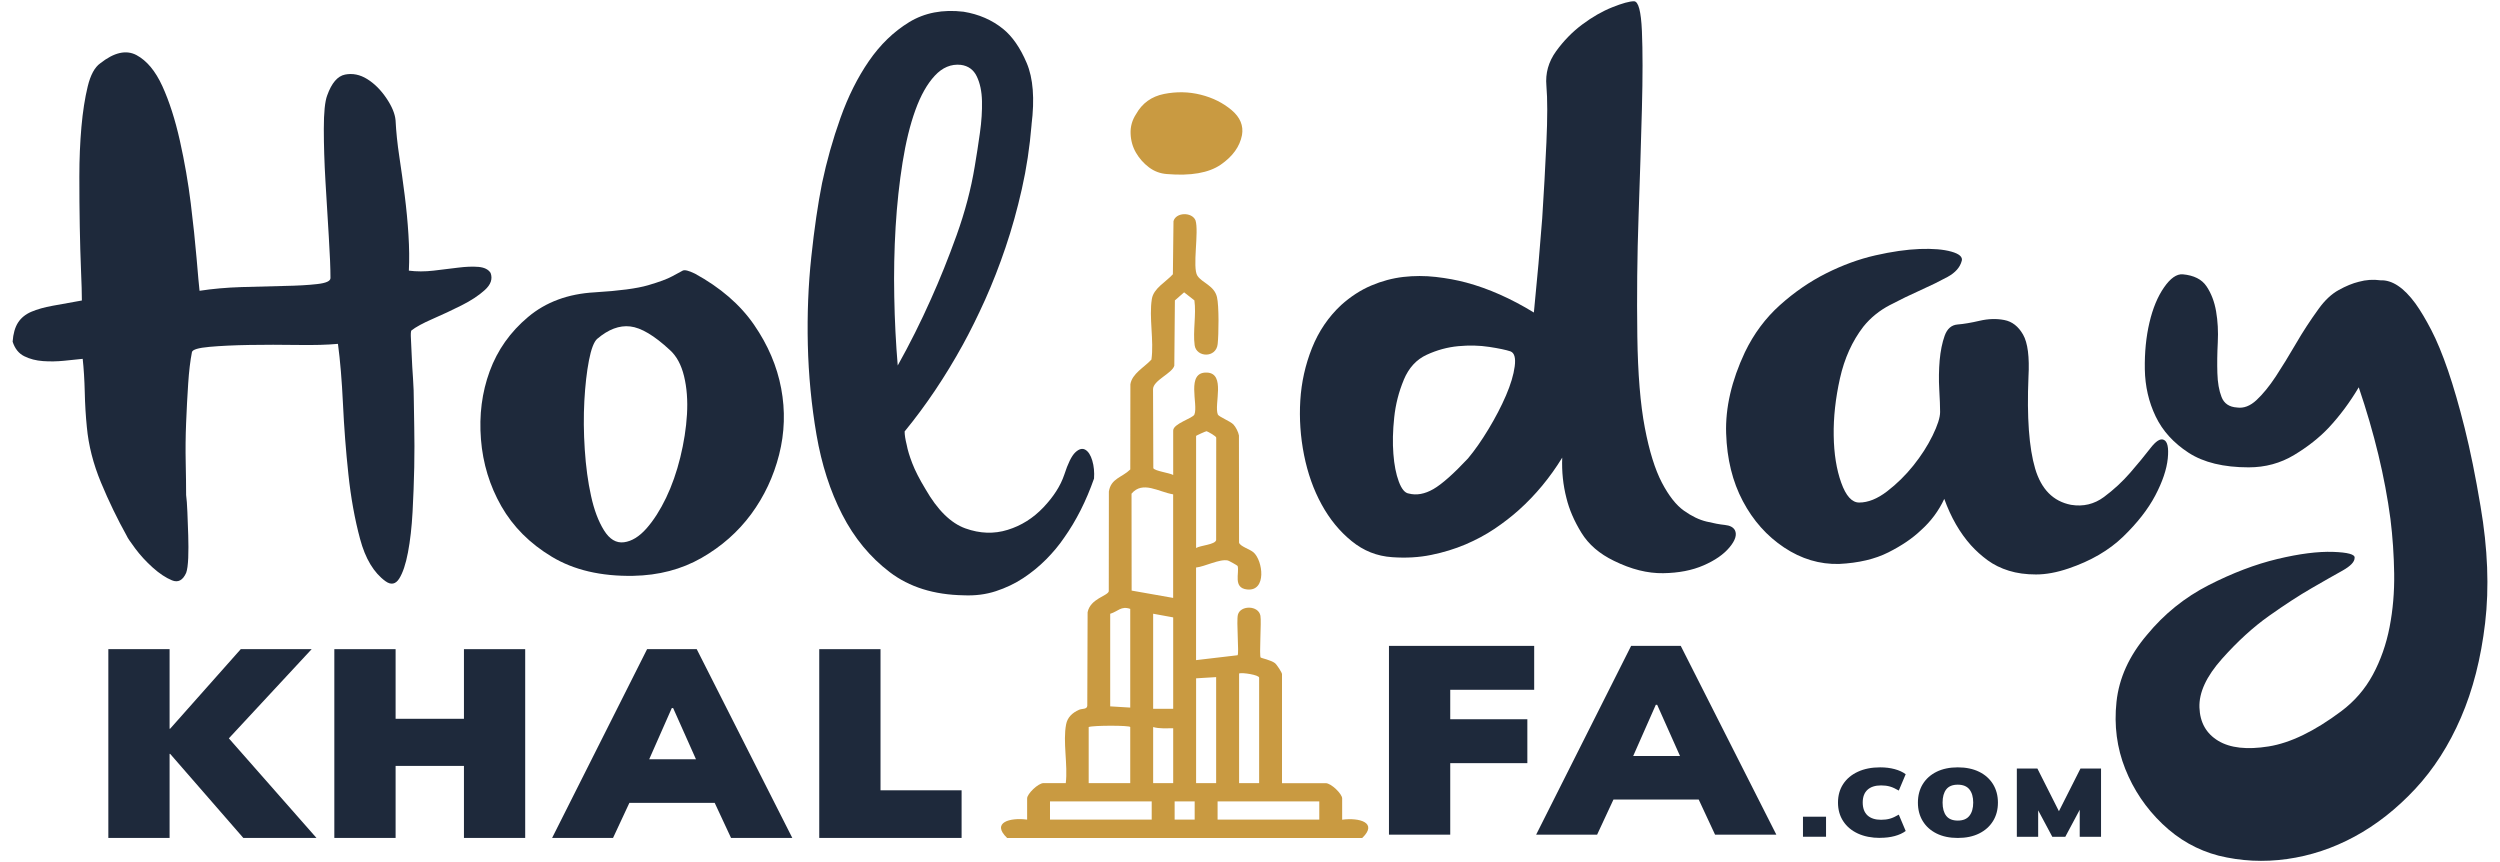
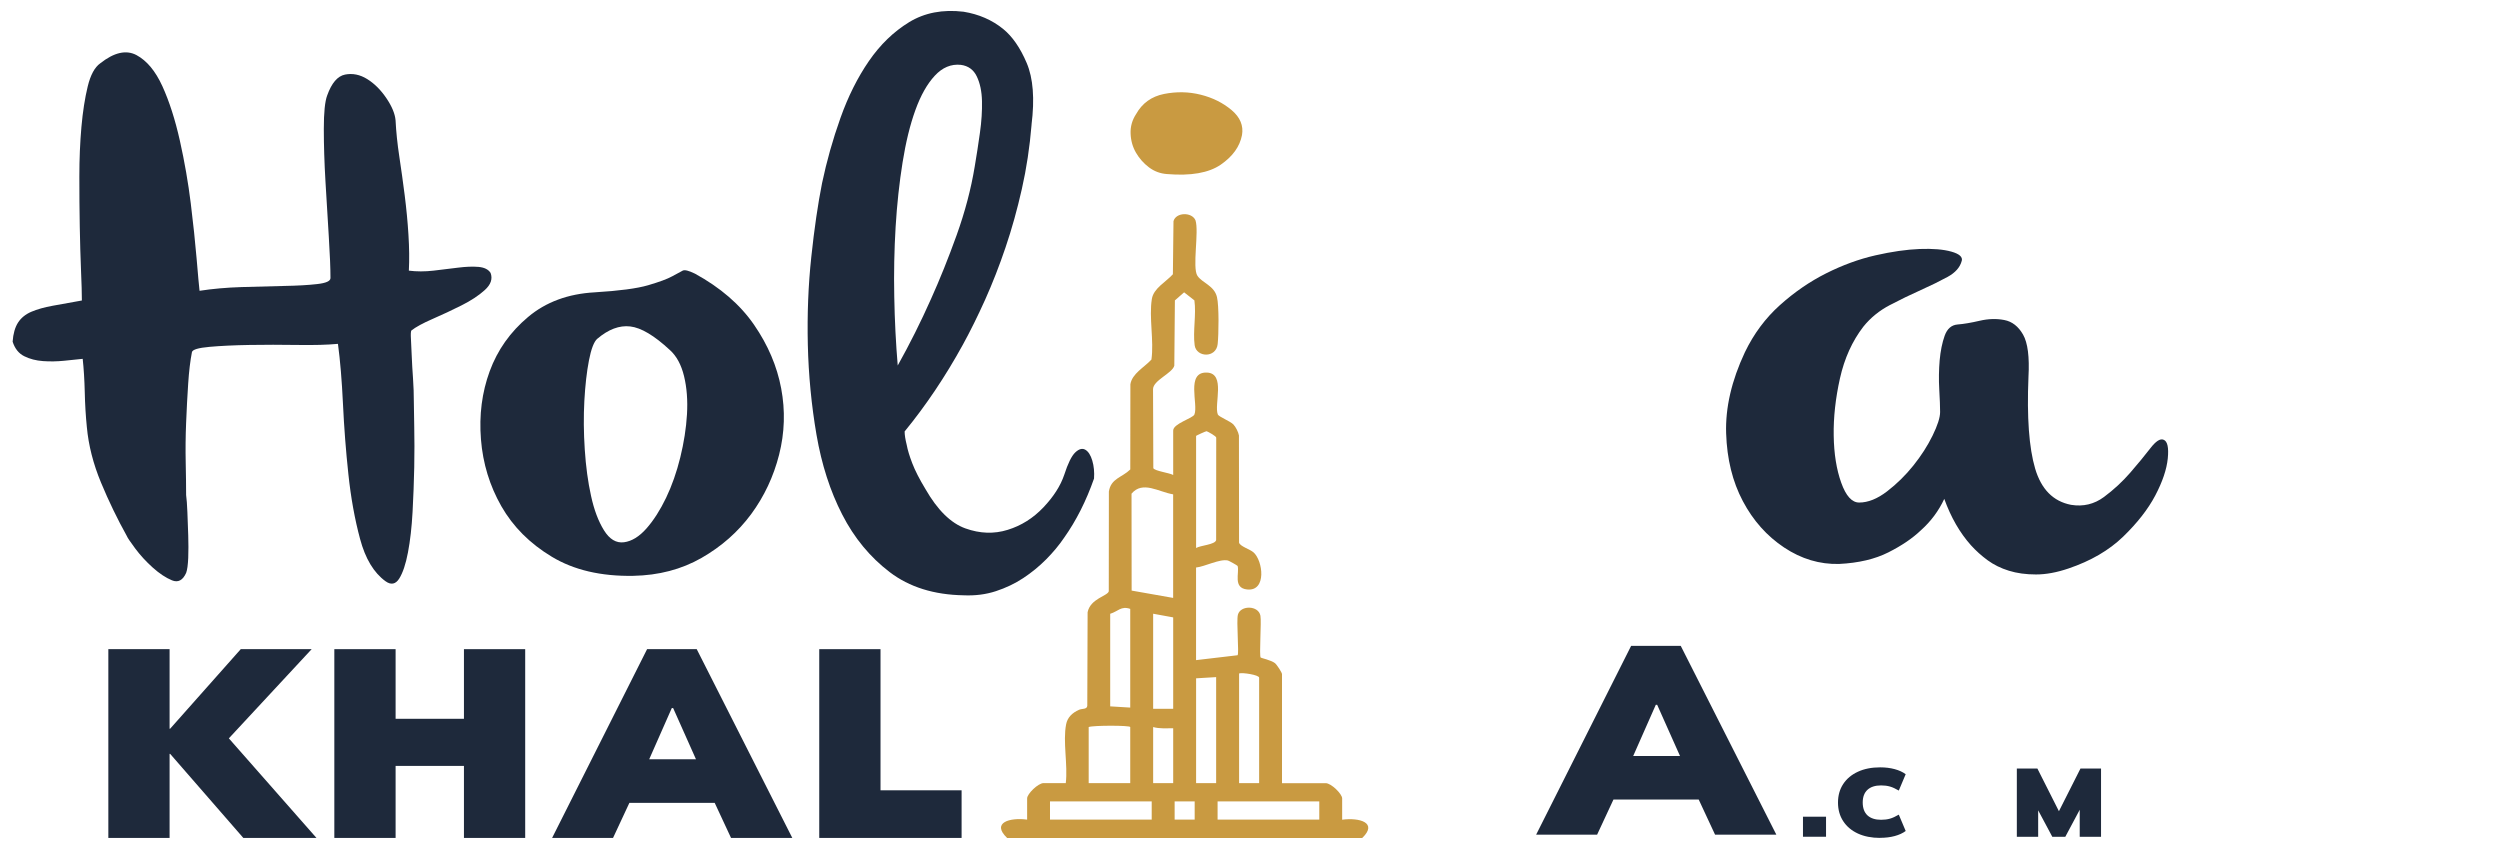
<svg xmlns="http://www.w3.org/2000/svg" width="116" height="40" viewBox="0 0 116 40" fill="none">
  <g clip-path="url(#clip0_17597_5130)">
    <path d="M5.027 38.88V30.121H7.869V33.812H7.895L11.171 30.121H14.461L10.158 34.756V33.736L14.684 38.88H11.29L7.895 34.979H7.869V38.88H5.027Z" fill="#1E293B" />
    <path d="M15.513 38.88V30.121H18.356V33.352H21.527V30.121H24.369V38.88H21.527V35.538H18.356V38.88H15.513Z" fill="#1E293B" />
    <path d="M25.618 38.88L30.025 30.121H32.328L36.763 38.88H33.92L32.815 36.507L33.881 37.252H28.498L29.551 36.507L28.445 38.88H25.616H25.618ZM31.171 32.855L29.816 35.925L29.42 35.229H32.959L32.603 35.925L31.234 32.855H31.169H31.171Z" fill="#1E293B" />
    <path d="M38.013 38.88V30.121H40.856V36.67H44.618V38.88H38.013Z" fill="#1E293B" />
    <path d="M71.277 38.728L75.684 29.969H77.987L82.422 38.728H79.579L78.473 36.354L79.54 37.099H74.159L75.211 36.354L74.106 38.728H71.277ZM76.829 32.703L75.474 35.772L75.079 35.077H78.618L78.262 35.772L76.893 32.703H76.828H76.829Z" fill="#1E293B" />
-     <path d="M64.448 38.728V29.969H71.186V32.006H67.291V33.373H70.869V35.41H67.291V38.728H64.448Z" fill="#1E293B" />
    <path d="M83.658 38.825V37.895H84.728V38.825H83.658Z" fill="#1E293B" />
    <path d="M87.24 38.879C86.841 38.879 86.496 38.81 86.204 38.675C85.911 38.539 85.684 38.347 85.524 38.101C85.364 37.856 85.283 37.569 85.283 37.24C85.283 36.91 85.364 36.623 85.524 36.38C85.684 36.136 85.911 35.945 86.204 35.81C86.496 35.674 86.841 35.605 87.24 35.605C87.485 35.605 87.708 35.633 87.913 35.688C88.118 35.743 88.288 35.822 88.424 35.923L88.104 36.682C87.951 36.593 87.815 36.529 87.693 36.495C87.571 36.46 87.435 36.443 87.282 36.443C87.008 36.443 86.797 36.512 86.651 36.647C86.503 36.783 86.43 36.98 86.43 37.238C86.43 37.495 86.504 37.696 86.651 37.834C86.799 37.969 87.008 38.038 87.282 38.038C87.435 38.038 87.571 38.021 87.693 37.986C87.815 37.952 87.951 37.89 88.104 37.799L88.424 38.558C88.288 38.659 88.118 38.738 87.913 38.793C87.708 38.848 87.485 38.875 87.24 38.875V38.879Z" fill="#1E293B" />
-     <path d="M88.991 37.241C88.991 36.915 89.067 36.629 89.216 36.383C89.368 36.138 89.581 35.947 89.858 35.81C90.135 35.674 90.463 35.605 90.841 35.605C91.22 35.605 91.553 35.674 91.83 35.81C92.107 35.945 92.322 36.138 92.475 36.383C92.626 36.629 92.704 36.915 92.704 37.241C92.704 37.567 92.628 37.854 92.475 38.1C92.322 38.345 92.109 38.537 91.83 38.675C91.553 38.812 91.223 38.881 90.841 38.881C90.46 38.881 90.135 38.812 89.858 38.675C89.581 38.537 89.366 38.345 89.216 38.098C89.065 37.851 88.991 37.566 88.991 37.243V37.241ZM90.136 37.241C90.136 37.506 90.193 37.71 90.306 37.856C90.42 38.002 90.599 38.075 90.841 38.075C91.084 38.075 91.264 38.002 91.381 37.852C91.498 37.705 91.557 37.501 91.557 37.24C91.557 36.979 91.498 36.776 91.381 36.629C91.264 36.483 91.084 36.409 90.841 36.409C90.599 36.409 90.42 36.481 90.306 36.627C90.193 36.773 90.136 36.977 90.136 37.24V37.241Z" fill="#1E293B" />
    <path d="M93.581 38.827V35.66H94.535L95.62 37.811H95.448L96.534 35.66H97.488V38.827H96.499V37.116H96.743L95.83 38.827H95.227L94.313 37.116H94.571V38.827H93.582H93.581Z" fill="#1E293B" />
    <path d="M15.678 15.955C15.188 16.001 14.562 16.018 13.802 16.006C13.04 15.994 12.299 15.994 11.577 16.006C10.854 16.018 10.236 16.048 9.72 16.094C9.204 16.14 8.932 16.221 8.906 16.338C8.829 16.731 8.77 17.218 8.732 17.795C8.693 18.373 8.662 18.981 8.636 19.618C8.61 20.255 8.604 20.868 8.617 21.458C8.629 22.049 8.636 22.552 8.636 22.969C8.662 23.154 8.681 23.42 8.695 23.767C8.707 24.113 8.72 24.472 8.734 24.843C8.746 25.214 8.746 25.561 8.734 25.885C8.72 26.209 8.689 26.441 8.638 26.58C8.483 26.927 8.263 27.044 7.979 26.927C7.696 26.81 7.398 26.614 7.088 26.336C6.779 26.058 6.507 25.763 6.275 25.451C6.043 25.138 5.914 24.948 5.888 24.877C5.45 24.091 5.049 23.264 4.688 22.395C4.327 21.527 4.107 20.665 4.029 19.808C3.978 19.3 3.945 18.761 3.933 18.195C3.919 17.628 3.888 17.113 3.837 16.65C3.604 16.674 3.321 16.702 2.985 16.738C2.65 16.772 2.322 16.779 1.998 16.755C1.675 16.733 1.384 16.657 1.128 16.53C0.87 16.403 0.69 16.178 0.586 15.854C0.612 15.483 0.696 15.189 0.837 14.968C0.979 14.748 1.187 14.58 1.457 14.465C1.728 14.35 2.057 14.257 2.444 14.187C2.831 14.118 3.281 14.036 3.799 13.943C3.799 13.619 3.785 13.15 3.759 12.537C3.733 11.925 3.715 11.248 3.701 10.507C3.687 9.767 3.682 8.991 3.682 8.181C3.682 7.371 3.715 6.607 3.778 5.889C3.842 5.172 3.94 4.547 4.069 4.015C4.198 3.483 4.39 3.124 4.65 2.939C5.295 2.43 5.855 2.302 6.334 2.557C6.81 2.813 7.211 3.292 7.534 3.998C7.855 4.703 8.127 5.549 8.347 6.531C8.566 7.515 8.734 8.481 8.851 9.43C8.968 10.38 9.057 11.236 9.123 12C9.186 12.764 9.233 13.262 9.259 13.493C9.852 13.401 10.504 13.342 11.212 13.32C11.921 13.298 12.579 13.281 13.186 13.268C13.792 13.257 14.303 13.229 14.715 13.181C15.128 13.135 15.334 13.042 15.334 12.903C15.334 12.463 15.309 11.827 15.257 10.994C15.205 10.162 15.154 9.305 15.102 8.425C15.05 7.546 15.025 6.729 15.025 5.977C15.025 5.225 15.076 4.71 15.18 4.432C15.386 3.853 15.663 3.529 16.012 3.46C16.361 3.392 16.701 3.46 17.037 3.668C17.372 3.876 17.668 4.171 17.927 4.554C18.186 4.935 18.326 5.278 18.354 5.579C18.38 6.111 18.438 6.672 18.528 7.262C18.617 7.853 18.701 8.455 18.779 9.068C18.856 9.681 18.915 10.289 18.952 10.891C18.99 11.494 18.997 12.048 18.971 12.558C19.332 12.604 19.712 12.604 20.113 12.558C20.512 12.512 20.894 12.465 21.255 12.419C21.616 12.373 21.933 12.361 22.203 12.384C22.474 12.409 22.66 12.501 22.763 12.663C22.866 12.941 22.775 13.207 22.491 13.461C22.208 13.717 21.847 13.953 21.408 14.173C20.97 14.393 20.524 14.602 20.074 14.798C19.621 14.995 19.293 15.174 19.087 15.335C19.061 15.382 19.054 15.515 19.068 15.735C19.08 15.955 19.093 16.221 19.105 16.533C19.117 16.846 19.138 17.187 19.164 17.558C19.19 17.929 19.202 18.288 19.202 18.634C19.202 18.866 19.209 19.259 19.221 19.815C19.233 20.372 19.233 20.991 19.221 21.673C19.207 22.356 19.181 23.049 19.143 23.756C19.104 24.462 19.033 25.088 18.93 25.631C18.827 26.175 18.691 26.58 18.524 26.846C18.356 27.112 18.142 27.153 17.886 26.968C17.345 26.575 16.951 25.921 16.707 25.006C16.461 24.093 16.28 23.09 16.165 22.004C16.048 20.916 15.965 19.829 15.914 18.741C15.862 17.652 15.785 16.727 15.682 15.963L15.678 15.955Z" fill="#1E293B" />
    <path d="M32.242 12.695C33.429 13.344 34.345 14.136 34.99 15.073C35.635 16.01 36.054 16.994 36.247 18.023C36.441 19.053 36.409 20.078 36.151 21.096C35.893 22.114 35.459 23.034 34.854 23.856C34.247 24.678 33.48 25.355 32.552 25.887C31.623 26.419 30.565 26.697 29.379 26.719C27.883 26.744 26.624 26.448 25.606 25.834C24.586 25.221 23.807 24.44 23.264 23.491C22.722 22.541 22.405 21.506 22.316 20.384C22.227 19.261 22.361 18.209 22.722 17.225C23.083 16.242 23.676 15.402 24.502 14.709C25.327 14.014 26.359 13.633 27.597 13.564C28.732 13.495 29.558 13.386 30.073 13.235C30.589 13.083 30.964 12.946 31.197 12.817C31.429 12.69 31.59 12.603 31.68 12.556C31.769 12.51 31.956 12.556 32.24 12.695H32.242ZM27.714 15.717C27.559 15.856 27.43 16.192 27.327 16.724C27.224 17.256 27.154 17.881 27.114 18.599C27.076 19.316 27.081 20.068 27.133 20.856C27.184 21.644 27.281 22.361 27.424 23.008C27.564 23.657 27.766 24.189 28.024 24.605C28.282 25.022 28.591 25.207 28.952 25.161C29.313 25.114 29.661 24.9 29.998 24.519C30.333 24.138 30.636 23.662 30.908 23.096C31.179 22.529 31.398 21.905 31.566 21.221C31.733 20.538 31.838 19.874 31.876 19.225C31.914 18.578 31.869 17.988 31.74 17.455C31.611 16.923 31.391 16.518 31.081 16.24C30.359 15.569 29.747 15.205 29.243 15.147C28.739 15.088 28.23 15.281 27.714 15.72V15.717Z" fill="#1E293B" />
    <path d="M47.865 5.784C47.779 6.826 47.629 7.822 47.414 8.769C47.2 9.718 46.949 10.621 46.658 11.478C46.369 12.334 46.051 13.145 45.709 13.909C45.365 14.672 45.021 15.366 44.678 15.992C43.863 17.474 42.961 18.816 41.975 20.019C41.975 20.181 42.008 20.39 42.072 20.644C42.114 20.876 42.2 21.159 42.329 21.495C42.458 21.832 42.661 22.23 42.942 22.694C43.499 23.665 44.116 24.273 44.792 24.517C45.468 24.76 46.123 24.783 46.756 24.585C47.389 24.39 47.941 24.041 48.414 23.543C48.885 23.046 49.208 22.543 49.38 22.033C49.552 21.501 49.722 21.154 49.894 20.991C50.066 20.829 50.221 20.788 50.36 20.869C50.5 20.95 50.606 21.118 50.682 21.372C50.758 21.628 50.783 21.904 50.763 22.204C50.398 23.246 49.935 24.161 49.378 24.947C49.143 25.294 48.862 25.631 48.541 25.955C48.219 26.279 47.865 26.568 47.478 26.824C47.091 27.079 46.668 27.28 46.207 27.431C45.745 27.582 45.246 27.646 44.711 27.622C43.337 27.598 42.195 27.241 41.282 26.546C40.369 25.85 39.635 24.961 39.078 23.873C38.519 22.785 38.123 21.552 37.886 20.175C37.65 18.799 37.516 17.403 37.483 15.992C37.451 14.581 37.504 13.22 37.645 11.914C37.784 10.606 37.951 9.466 38.144 8.495C38.359 7.477 38.642 6.469 38.997 5.474C39.351 4.478 39.791 3.599 40.316 2.835C40.842 2.071 41.463 1.471 42.183 1.029C42.902 0.59 43.745 0.429 44.709 0.544C45.418 0.66 46.028 0.925 46.544 1.342C46.972 1.689 47.339 2.216 47.638 2.921C47.939 3.627 48.013 4.583 47.863 5.786L47.865 5.784ZM41.652 16.964C42.209 15.968 42.725 14.938 43.198 13.874C43.605 12.971 44.003 11.983 44.39 10.906C44.776 9.83 45.055 8.771 45.227 7.729C45.313 7.221 45.394 6.699 45.468 6.167C45.544 5.635 45.574 5.142 45.564 4.691C45.554 4.239 45.473 3.858 45.323 3.546C45.174 3.233 44.926 3.055 44.582 3.009C44.132 2.962 43.729 3.13 43.375 3.512C43.021 3.893 42.72 4.426 42.474 5.108C42.226 5.791 42.029 6.601 41.879 7.538C41.729 8.476 41.621 9.471 41.557 10.524C41.494 11.578 41.471 12.659 41.494 13.77C41.514 14.88 41.569 15.946 41.655 16.964H41.652Z" fill="#1E293B" />
    <path d="M52.713 5.297C52.997 4.789 53.428 4.477 54.01 4.36C54.591 4.245 55.157 4.255 55.712 4.394C56.266 4.533 56.744 4.77 57.145 5.107C57.544 5.443 57.705 5.831 57.628 6.271C57.525 6.803 57.196 7.259 56.641 7.642C56.085 8.023 55.253 8.169 54.144 8.076C53.834 8.054 53.557 7.949 53.311 7.764C53.066 7.579 52.866 7.354 52.711 7.088C52.556 6.822 52.472 6.526 52.46 6.202C52.446 5.877 52.531 5.577 52.711 5.299L52.713 5.297Z" fill="#C99A41" />
-     <path d="M71.172 14.5C71.327 12.95 71.456 11.491 71.559 10.126C71.636 8.945 71.7 7.778 71.753 6.619C71.805 5.462 71.805 4.583 71.753 3.981C71.701 3.402 71.849 2.87 72.198 2.384C72.548 1.899 72.953 1.482 73.418 1.135C73.882 0.788 74.346 0.522 74.811 0.337C75.275 0.151 75.61 0.059 75.817 0.059C76.023 0.059 76.145 0.522 76.185 1.447C76.224 2.372 76.224 3.571 76.185 5.04C76.147 6.509 76.094 8.171 76.03 10.021C75.965 11.873 75.946 13.736 75.972 15.61C75.997 17.346 76.112 18.758 76.32 19.845C76.527 20.933 76.792 21.783 77.113 22.397C77.435 23.01 77.777 23.444 78.138 23.698C78.499 23.954 78.847 24.121 79.184 24.201C79.519 24.282 79.803 24.335 80.035 24.358C80.267 24.382 80.422 24.462 80.499 24.601C80.603 24.809 80.518 25.077 80.248 25.399C79.977 25.724 79.578 26.002 79.048 26.232C78.518 26.464 77.892 26.586 77.172 26.596C76.45 26.608 75.688 26.417 74.888 26.023C74.217 25.698 73.713 25.266 73.378 24.721C73.043 24.177 72.811 23.64 72.682 23.108C72.527 22.507 72.462 21.881 72.487 21.234C71.92 22.159 71.249 22.969 70.475 23.664C70.14 23.965 69.765 24.255 69.353 24.533C68.94 24.811 68.487 25.053 67.997 25.262C67.507 25.47 66.978 25.633 66.41 25.748C65.843 25.865 65.236 25.899 64.591 25.853C63.894 25.806 63.268 25.558 62.715 25.106C62.159 24.655 61.695 24.088 61.322 23.405C60.947 22.722 60.677 21.958 60.508 21.113C60.34 20.269 60.283 19.424 60.334 18.58C60.386 17.735 60.567 16.925 60.876 16.149C61.186 15.373 61.636 14.709 62.231 14.153C62.67 13.76 63.134 13.458 63.624 13.25C64.114 13.042 64.611 12.908 65.114 12.85C65.617 12.793 66.12 12.793 66.623 12.85C67.127 12.908 67.597 12.994 68.035 13.111C69.067 13.389 70.111 13.852 71.17 14.5H71.172ZM65.136 17.624C64.904 18.18 64.754 18.764 64.691 19.376C64.625 19.989 64.613 20.55 64.653 21.06C64.691 21.57 64.775 21.997 64.904 22.344C65.033 22.691 65.187 22.876 65.368 22.9C65.729 22.993 66.109 22.924 66.51 22.693C66.909 22.461 67.445 21.987 68.116 21.27C68.426 20.899 68.742 20.449 69.064 19.915C69.385 19.383 69.657 18.863 69.877 18.353C70.095 17.845 70.231 17.394 70.283 16.999C70.334 16.606 70.269 16.374 70.088 16.304C69.882 16.235 69.552 16.165 69.101 16.096C68.649 16.027 68.173 16.015 67.669 16.062C67.165 16.108 66.675 16.242 66.199 16.462C65.721 16.681 65.366 17.069 65.134 17.625L65.136 17.624Z" fill="#1E293B" />
    <path d="M91.025 12.102C90.948 12.403 90.728 12.652 90.367 12.849C90.005 13.046 89.593 13.249 89.129 13.457C88.664 13.664 88.186 13.896 87.696 14.152C87.206 14.408 86.793 14.742 86.458 15.159C85.942 15.831 85.581 16.629 85.374 17.556C85.168 18.481 85.07 19.366 85.084 20.211C85.096 21.055 85.213 21.785 85.433 22.398C85.651 23.011 85.93 23.318 86.265 23.318C86.678 23.318 87.11 23.145 87.562 22.798C88.013 22.451 88.42 22.051 88.781 21.6C89.142 21.148 89.44 20.686 89.672 20.211C89.904 19.737 90.021 19.372 90.021 19.118C90.021 18.863 90.007 18.51 89.981 18.058C89.956 17.607 89.963 17.163 90 16.721C90.04 16.282 90.117 15.901 90.233 15.576C90.35 15.252 90.549 15.079 90.833 15.056C91.117 15.034 91.459 14.976 91.858 14.883C92.257 14.79 92.638 14.778 92.999 14.849C93.361 14.917 93.651 15.144 93.87 15.525C94.088 15.906 94.172 16.562 94.121 17.487C94.043 19.361 94.147 20.779 94.43 21.74C94.714 22.702 95.268 23.263 96.095 23.424C96.662 23.517 97.171 23.395 97.624 23.06C98.074 22.726 98.482 22.348 98.843 21.933C99.204 21.516 99.514 21.14 99.772 20.805C100.029 20.47 100.236 20.336 100.391 20.405C100.571 20.474 100.635 20.764 100.585 21.273C100.533 21.783 100.339 22.355 100.004 22.992C99.668 23.629 99.171 24.265 98.514 24.901C97.856 25.537 97.011 26.028 95.98 26.377C95.438 26.562 94.934 26.655 94.47 26.655C94.005 26.655 93.586 26.598 93.213 26.482C92.838 26.366 92.509 26.203 92.226 25.996C91.942 25.788 91.684 25.556 91.452 25.3C90.936 24.722 90.523 24.005 90.214 23.148C89.956 23.704 89.594 24.19 89.13 24.605C88.743 24.976 88.239 25.318 87.62 25.63C87.001 25.942 86.24 26.123 85.337 26.167C84.434 26.191 83.583 25.936 82.783 25.404C81.983 24.871 81.344 24.154 80.867 23.251C80.389 22.348 80.131 21.301 80.093 20.11C80.054 18.919 80.344 17.662 80.963 16.344C81.376 15.487 81.918 14.759 82.589 14.157C83.259 13.556 83.975 13.063 84.737 12.681C85.497 12.3 86.258 12.021 87.02 11.848C87.78 11.675 88.465 11.577 89.072 11.553C89.677 11.531 90.169 11.57 90.542 11.675C90.915 11.78 91.077 11.924 91.025 12.109V12.102Z" fill="#1E293B" />
-     <path d="M101.28 12.728C101.796 12.775 102.164 12.96 102.382 13.284C102.6 13.609 102.75 13.997 102.827 14.448C102.905 14.9 102.931 15.38 102.905 15.888C102.879 16.398 102.872 16.872 102.886 17.311C102.898 17.751 102.963 18.122 103.08 18.422C103.197 18.722 103.434 18.885 103.796 18.908C104.105 18.954 104.408 18.839 104.705 18.561C105.001 18.283 105.299 17.919 105.596 17.468C105.892 17.016 106.201 16.513 106.525 15.957C106.846 15.401 107.202 14.858 107.589 14.325C107.873 13.931 108.182 13.641 108.518 13.456C108.853 13.271 109.163 13.144 109.446 13.075C109.782 12.982 110.117 12.96 110.452 13.006C110.994 12.984 111.536 13.343 112.077 14.083C112.31 14.407 112.554 14.817 112.813 15.315C113.071 15.813 113.329 16.438 113.587 17.189C113.845 17.941 114.103 18.834 114.361 19.862C114.619 20.892 114.865 22.102 115.097 23.491C115.433 25.458 115.503 27.264 115.31 28.906C115.116 30.549 114.743 32.013 114.187 33.297C113.632 34.581 112.924 35.687 112.059 36.614C111.194 37.539 110.26 38.273 109.252 38.818C108.246 39.362 107.2 39.708 106.117 39.859C105.034 40.011 103.976 39.957 102.944 39.703C101.964 39.447 101.092 38.957 100.332 38.227C99.57 37.498 98.998 36.648 98.611 35.675C98.224 34.703 98.088 33.666 98.205 32.568C98.322 31.467 98.791 30.432 99.617 29.461C100.416 28.489 101.371 27.719 102.48 27.152C103.589 26.586 104.654 26.181 105.673 25.937C106.691 25.693 107.55 25.585 108.248 25.607C108.944 25.631 109.28 25.724 109.254 25.885C109.254 26.071 109.066 26.266 108.693 26.476C108.318 26.683 107.842 26.956 107.261 27.291C106.679 27.626 106.022 28.055 105.286 28.575C104.55 29.095 103.821 29.761 103.099 30.571C102.377 31.382 102.028 32.133 102.054 32.829C102.079 33.524 102.37 34.037 102.924 34.373C103.477 34.708 104.258 34.796 105.266 34.634C106.272 34.473 107.395 33.929 108.633 33.002C109.252 32.538 109.742 31.972 110.103 31.301C110.464 30.63 110.722 29.895 110.877 29.097C111.032 28.299 111.102 27.471 111.09 26.615C111.077 25.758 111.02 24.914 110.917 24.081C110.659 22.137 110.169 20.101 109.446 17.971C109.034 18.666 108.569 19.291 108.053 19.845C107.615 20.308 107.08 20.731 106.447 21.112C105.814 21.493 105.113 21.685 104.339 21.685C103.178 21.685 102.25 21.46 101.553 21.009C100.857 20.557 100.346 19.996 100.024 19.325C99.701 18.654 99.534 17.924 99.52 17.138C99.507 16.352 99.579 15.627 99.734 14.968C99.888 14.309 100.114 13.765 100.411 13.336C100.707 12.909 100.998 12.706 101.281 12.728H101.28Z" fill="#1E293B" />
    <path d="M46.728 38.879C45.984 38.165 46.863 37.923 47.659 38.031V37.043C47.659 36.837 48.168 36.336 48.422 36.336H49.452C49.554 35.498 49.31 34.415 49.468 33.608C49.53 33.292 49.746 33.076 50.07 32.933C50.211 32.872 50.436 32.923 50.45 32.748L50.465 28.409C50.591 27.773 51.397 27.655 51.447 27.435L51.452 22.804C51.55 22.195 52.059 22.16 52.445 21.783L52.45 17.83C52.531 17.33 53.091 17.05 53.427 16.683C53.549 15.801 53.308 14.731 53.446 13.873C53.526 13.374 54.087 13.094 54.422 12.726L54.45 10.263C54.558 9.85 55.296 9.824 55.47 10.22C55.643 10.747 55.311 12.428 55.562 12.799C55.786 13.13 56.34 13.252 56.467 13.782C56.567 14.192 56.548 15.516 56.5 15.964C56.429 16.627 55.509 16.589 55.432 16.019C55.344 15.37 55.513 14.599 55.42 13.938L54.943 13.564L54.515 13.938L54.488 16.968C54.395 17.32 53.513 17.644 53.501 18.051L53.514 21.721C53.568 21.855 54.266 21.939 54.436 22.04V19.977C54.436 19.653 55.351 19.409 55.421 19.232C55.611 18.762 55.014 17.253 55.996 17.287C56.888 17.318 56.321 18.77 56.507 19.232C56.548 19.335 57.081 19.543 57.227 19.692C57.341 19.809 57.463 20.056 57.487 20.207L57.492 25.176C57.53 25.346 57.996 25.485 58.159 25.626C58.603 26.009 58.787 27.451 57.863 27.351C57.198 27.279 57.518 26.582 57.426 26.261C57.42 26.239 57.024 26.019 56.976 26.007C56.598 25.921 55.903 26.292 55.497 26.333V30.63L57.423 30.403C57.502 30.338 57.361 28.815 57.439 28.522C57.556 28.076 58.395 28.082 58.484 28.57C58.537 28.858 58.42 30.438 58.496 30.511C58.52 30.535 58.981 30.63 59.157 30.769C59.246 30.839 59.485 31.205 59.485 31.28V36.339H61.513C61.767 36.339 62.276 36.838 62.276 37.046V38.035C63.072 37.927 63.951 38.169 63.206 38.883H46.727L46.728 38.879ZM55.499 20.226V25.427C55.707 25.303 56.383 25.273 56.429 25.06L56.433 20.308C56.441 20.241 56.023 20.013 55.984 20.008C55.956 20.005 55.513 20.205 55.497 20.226H55.499ZM54.436 22.938C53.762 22.83 53.021 22.289 52.503 22.907L52.508 27.403L54.434 27.743V22.938H54.436ZM52.443 28.252C52.013 28.103 51.876 28.373 51.513 28.479V32.775L52.443 32.832V28.252ZM54.436 28.647L53.506 28.477V32.887H54.436V28.647ZM58.424 36.336V31.445C58.424 31.315 57.638 31.195 57.494 31.248V36.336H58.424ZM56.429 31.418L55.499 31.474V36.336H56.429V31.418ZM52.443 33.735C52.443 33.653 50.704 33.654 50.515 33.735V36.336H52.443V33.735ZM54.436 33.792C54.123 33.79 53.807 33.819 53.506 33.735V36.336H54.436V33.792ZM53.439 37.184H48.72V38.031H53.439V37.184ZM55.433 37.184H54.503V38.031H55.433V37.184ZM61.215 37.184H56.496V38.031H61.215V37.184Z" fill="#C99A41" />
  </g>
  <defs>
    <clipPath id="clip0_17597_5130">
      <rect width="116" height="40" fill="white" />
    </clipPath>
  </defs>
</svg>